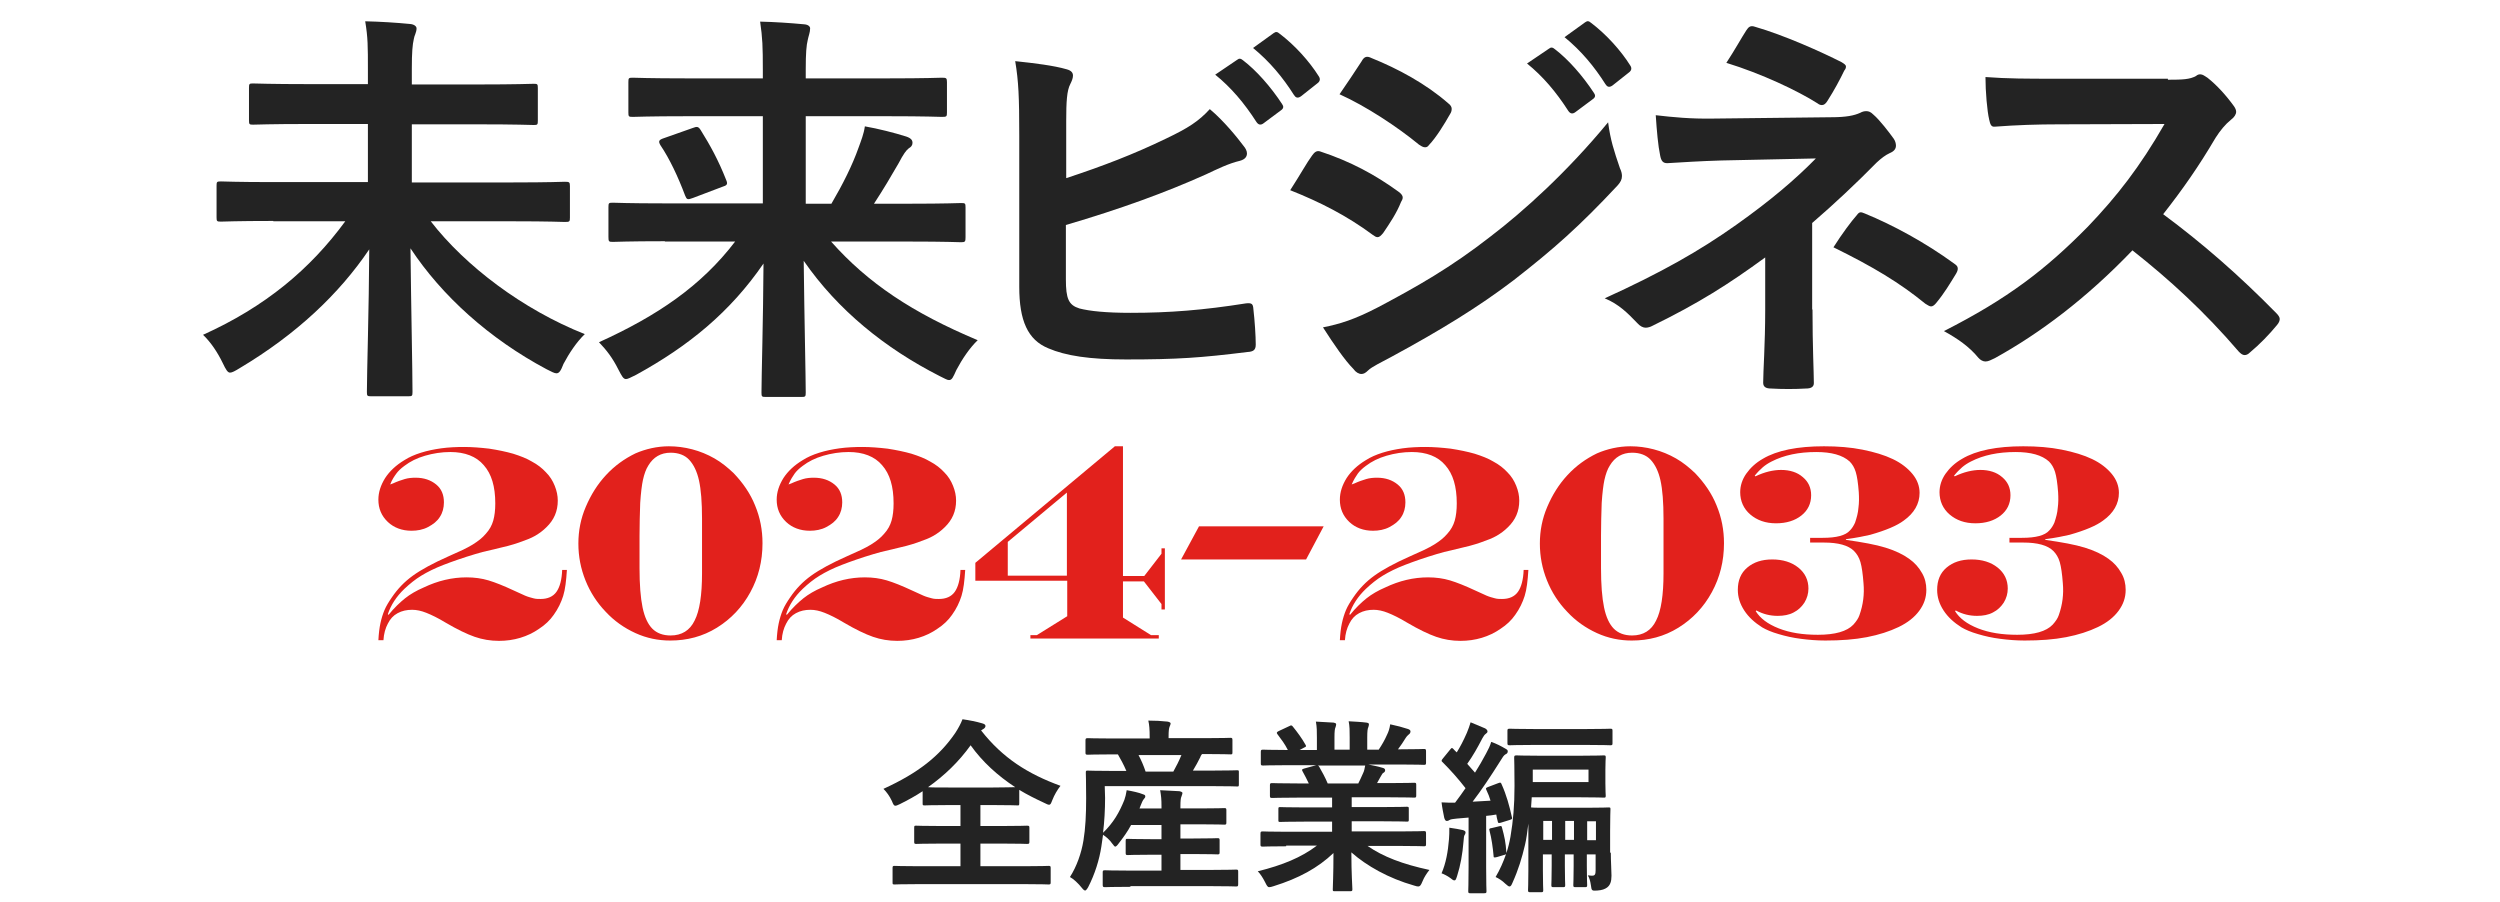
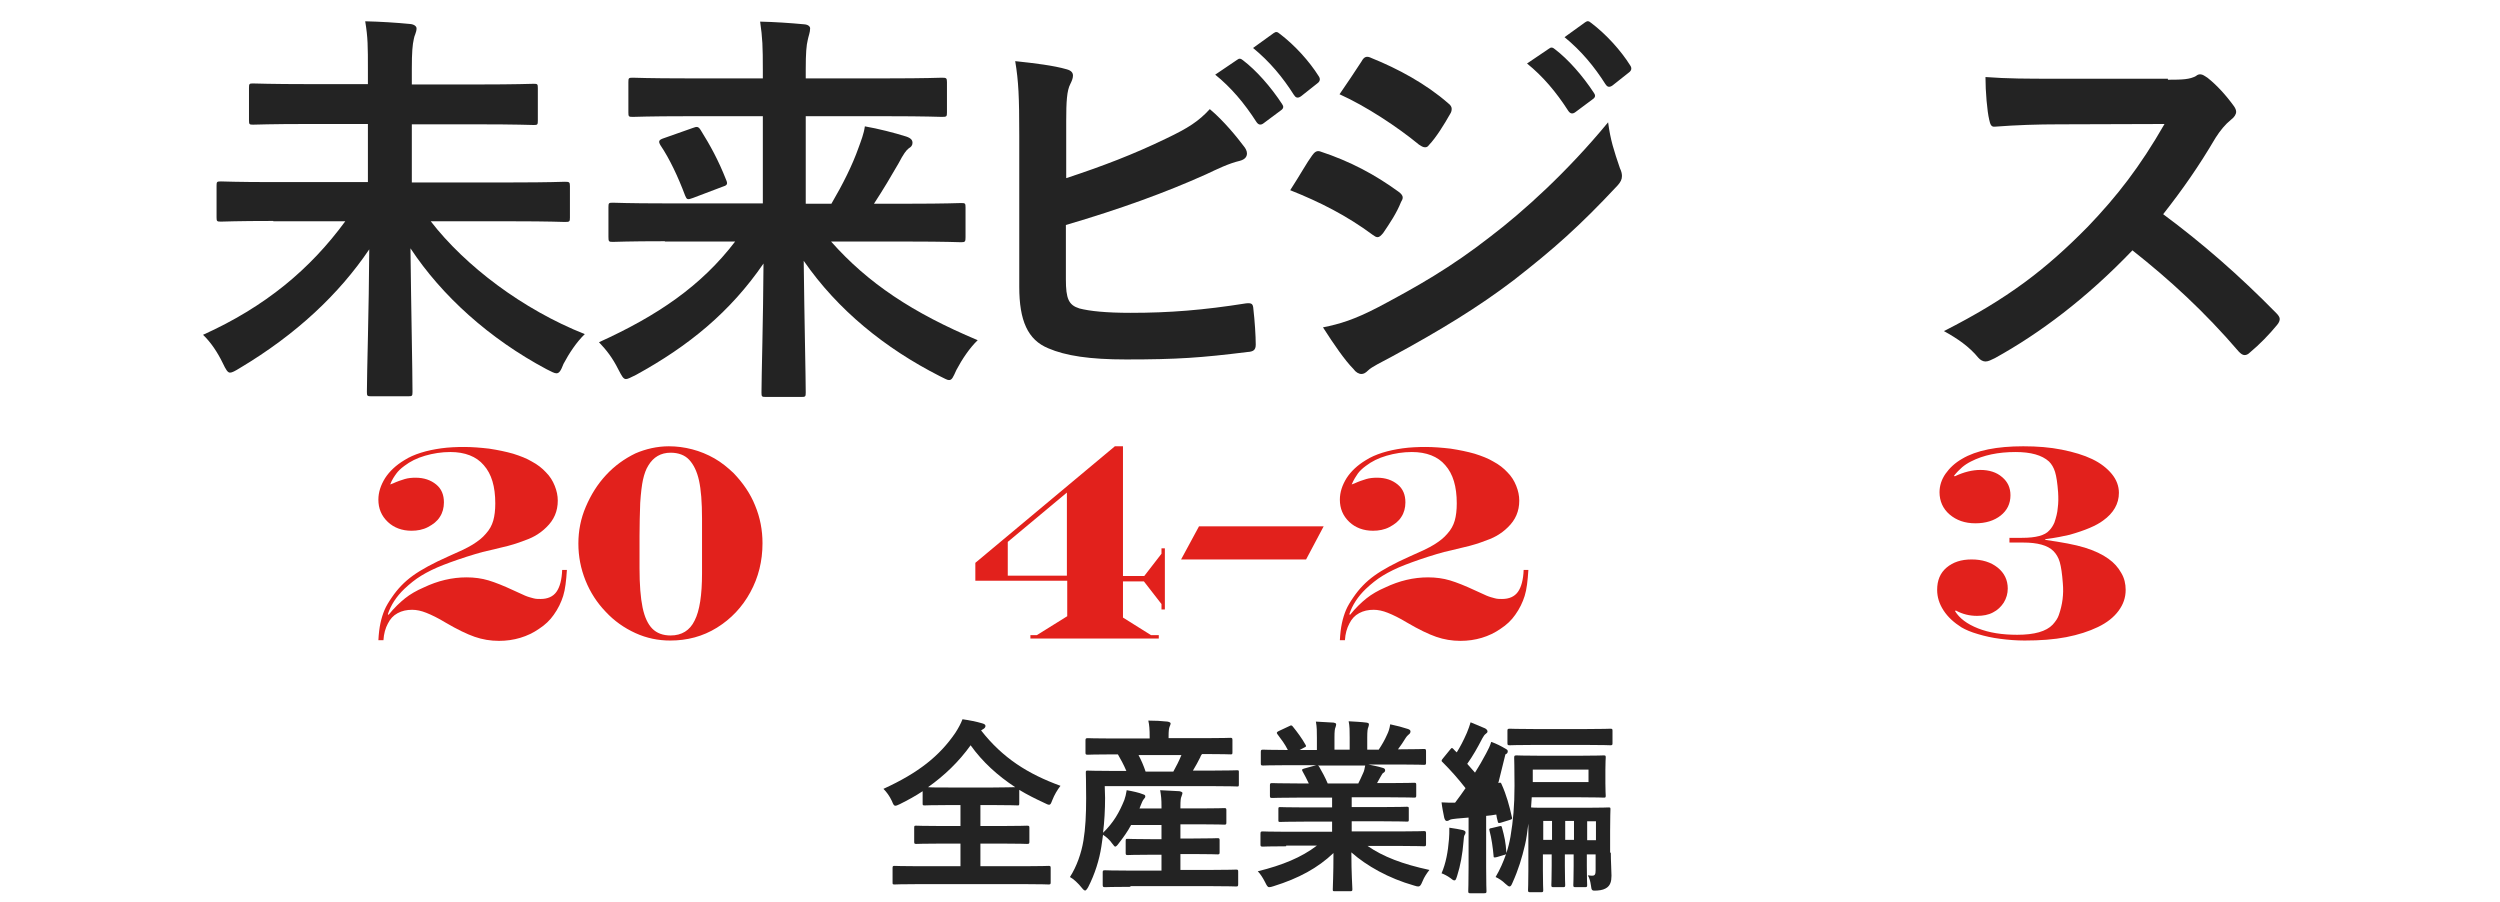
<svg xmlns="http://www.w3.org/2000/svg" enable-background="new 0 0 740 267" viewBox="0 0 740 267">
  <g fill="#232323">
    <path d="m80.9 65.4c-10.9 0-14.8.2-15.5.2-1.2 0-1.3-.1-1.3-1.3v-9.3c0-1.2.1-1.3 1.3-1.3.7 0 4.6.2 15.5.2h28v-17.2h-17.3c-11.7 0-16 .2-16.7.2-1.1 0-1.2-.1-1.2-1.3v-9.6c0-1.2.1-1.3 1.2-1.3.7 0 5 .2 16.7.2h17.3v-4.2c0-7 0-9.6-.8-14.4 4.5.1 9.2.4 13.3.8 1.2.1 1.9.7 1.9 1.3 0 1.2-.7 2.2-.8 3.1-.4 1.7-.6 4-.6 8.8v4.7h19.4c11.7 0 16-.2 16.7-.2 1.1 0 1.2.1 1.2 1.3v9.6c0 1.2-.1 1.3-1.2 1.3-.7 0-5-.2-16.7-.2h-19.4v17.2h29.8c11 0 14.8-.2 15.5-.2 1.3 0 1.5.1 1.5 1.3v9.3c0 1.2-.1 1.3-1.5 1.3-.7 0-4.5-.2-15.5-.2h-24.2c10.2 13.2 27.2 26.1 45.6 33.4-2.4 2.3-4.6 5.6-6.3 8.8-.8 2.1-1.3 2.8-2.1 2.8-.6 0-1.5-.5-2.9-1.2-16.9-9-31-21.7-40.3-35.8.2 17.9.6 36.5.6 42.5 0 1.2-.1 1.3-1.3 1.3h-10.9c-1.2 0-1.3-.1-1.3-1.3 0-5.6.6-24.4.7-42.2-8.9 13.2-21.6 25.2-38.4 35.2-1.3.8-2.2 1.3-2.8 1.3-.7 0-1.2-.8-2.2-2.9-1.5-3.1-3.5-6.1-5.8-8.3 18.4-8.3 31.7-19.4 42.1-33.6h-21.3z" />
    <path d="m196.8 71.4c-10.9 0-14.6.2-15.4.2-1.2 0-1.3-.1-1.3-1.5v-8.8c0-1.2.1-1.3 1.3-1.3.7 0 4.5.2 15.4.2h29v-25.8h-22.3c-11.6 0-15.5.2-16.2.2-1.2 0-1.3-.1-1.3-1.3v-9c0-1.2.1-1.3 1.3-1.3.7 0 4.6.2 16.2.2h22.3v-2.5c0-7-.1-9.4-.8-14.3 4.4.1 8.8.4 13.1.8 1.2.1 1.7.7 1.7 1.2 0 1.2-.5 2.3-.7 3.4-.4 1.6-.6 3.9-.6 8.7v2.7h24.1c11.6 0 15.5-.2 16.2-.2 1.3 0 1.5.1 1.5 1.3v9c0 1.2-.1 1.3-1.5 1.3-.7 0-4.6-.2-16.2-.2h-24.1v25.9h7.6c3.4-5.8 6.2-11.4 8-16.5.8-2.2 1.6-4.2 1.9-6.4 4 .7 8.7 1.9 12.2 3 1.5.5 1.9 1.1 1.9 1.9 0 .7-.4 1.2-1.1 1.6-.7.5-1.6 1.7-3 4.4-2.3 4-4.5 7.7-7.3 12h10.4c10.9 0 14.6-.2 15.4-.2 1.2 0 1.3.1 1.3 1.3v8.8c0 1.3-.1 1.5-1.3 1.5-.7 0-4.5-.2-15.4-.2h-23.1c10.9 12.3 24.1 21.1 43.4 29.2-2.4 2.3-4.6 5.6-6.3 8.8-1 2.2-1.3 3-2.2 3-.6 0-1.3-.5-2.8-1.2-16.1-8.2-30.1-19.5-40.2-34.1.2 17.5.6 34.5.6 39 0 1.2-.1 1.3-1.3 1.3h-10.5c-1.2 0-1.3-.1-1.3-1.3 0-4.7.5-21.2.6-38.2-9.8 14.3-22.1 24.4-37.8 33-1.5.7-2.3 1.2-2.9 1.2-.8 0-1.2-.8-2.3-2.9-1.7-3.4-3.5-5.7-5.7-8 17.4-7.9 30.3-16.7 40.3-29.8h-20.8zm8.2-33.5c1.3-.5 1.7-.5 2.4.6 2.8 4.5 5.2 8.8 7.6 14.9.5 1.2.1 1.5-1.2 1.9l-8.7 3.3c-1.6.6-1.8.5-2.3-.7-2.1-5.6-4.6-10.9-7.3-14.9-.7-1.2-.5-1.6 1-2.1z" />
    <path d="m315.7 52.7c10.6-3.5 19.8-7 29.5-11.7 6.5-3.1 9.6-5.1 12.9-8.7 4.2 3.5 8.2 8.5 10 10.9.6.7 1 1.5 1 2.2 0 1-.6 1.8-2.1 2.2-3.4.8-6.8 2.5-10 4-12 5.4-25.5 10.3-41.5 15v16.1c0 5.7.8 7.6 4 8.6 3.1.8 7.9 1.3 15.2 1.3 11.4 0 21.5-.8 34.1-2.8 1.8-.2 2.1.2 2.2 1.7.4 3.4.7 8 .7 10.5 0 1.6-.7 2.1-2.5 2.2-13.7 1.7-20.7 2.2-35.9 2.2-10.8 0-17.9-1.1-23-3.3-6.1-2.5-8.6-8.2-8.6-18.2v-44.7c0-11.5-.2-16.1-1.2-22.1 5.7.6 11.4 1.3 15.2 2.4 1.5.4 1.9 1.1 1.9 1.9s-.4 1.7-.8 2.5c-1 1.9-1.2 5.2-1.2 10.9v16.9zm50.5-35c.6-.5 1.1-.4 1.8.2 3.8 2.9 8.1 7.7 11.5 12.9.5.7.5 1.3-.4 1.9l-5.1 3.8c-.8.6-1.5.5-2.1-.4-3.6-5.6-7.5-10.2-12.2-14zm10.8-7.9c.7-.5 1.1-.4 1.8.2 4.5 3.4 8.8 8.2 11.5 12.5.5.7.6 1.5-.4 2.2l-4.8 3.8c-1 .7-1.6.4-2.1-.4-3.3-5.2-7.1-9.8-12.1-13.9z" />
    <path d="m388.4 46c.6-.8 1.2-1.5 2.3-1.2 9.1 3 16.3 6.9 23.2 11.9.8.6 1.3 1.1 1.3 1.8 0 .4-.2.8-.5 1.3-1.3 3.3-3.4 6.4-5.3 9.2-.6.7-1.1 1.2-1.6 1.2s-.8-.2-1.5-.7c-7.7-5.7-15.6-9.7-24.4-13.2 3.1-4.8 5-8.3 6.5-10.3zm19.6 44.9c11.5-6.1 21.4-11.7 33.2-20.9 9.7-7.4 22.6-19 34.8-33.8.7 5.3 1.7 8.3 3.5 13.6.4.8.6 1.6.6 2.3 0 1-.4 1.8-1.3 2.8-11.3 12.1-18.9 18.8-30.7 28-10.5 8-21.8 14.9-36.2 22.7-2.9 1.6-5.8 2.9-7 4.1-.7.7-1.3 1-1.9 1-.8 0-1.7-.5-2.4-1.5-2.5-2.5-5.8-7.3-9-12.3 5-1 9.3-2.3 16.4-6zm-5-72.7c.8-1.5 1.6-1.7 3-1 7.7 3.1 16.1 7.6 22.7 13.4.7.5 1 1.1 1 1.6s-.1 1-.5 1.6c-1.7 3-4.1 6.9-6.2 9.1-.4.6-.8.7-1.2.7-.6 0-1.2-.4-1.8-.8-6.3-5.2-15.7-11.4-23.5-14.9 2.2-3.2 4.5-6.6 6.5-9.7zm55.5-3.8c.6-.5 1.1-.4 1.8.2 3.8 2.9 8.1 7.7 11.5 12.9.5.7.5 1.3-.4 1.9l-5.1 3.8c-.8.6-1.5.5-2.1-.4-3.6-5.6-7.5-10.2-12.2-14zm10.7-7.8c.7-.5 1.1-.4 1.8.2 4.5 3.4 8.8 8.2 11.5 12.5.5.7.6 1.5-.4 2.2l-4.8 3.8c-1 .7-1.6.4-2.1-.4-3.3-5.2-7.1-9.8-12.1-13.9z" />
-     <path d="m536.5 91.6c0 10.8.4 18.8.4 21.8 0 1.1-.8 1.6-2.3 1.6-3.3.2-7.1.2-10.4 0-1.5 0-2.3-.5-2.3-1.7 0-3.4.6-11.5.6-21.5v-15.6c-10.8 7.9-19.8 13.6-33.3 20.2-.7.4-1.5.6-2.1.6-.7 0-1.6-.4-2.4-1.3-2.9-3-5.4-5.6-9.7-7.4 16.7-7.6 28-14 39-21.8 10-7.1 17.2-13.2 23.5-19.6l-28 .6c-6.5.2-11 .5-16 .8-1.3 0-1.8-.7-2.1-2.3-.6-2.8-1-7.3-1.3-11.9 5.2.6 10.3 1.1 16.8 1l35.1-.4c4.5 0 6.8-.5 8.6-1.3.7-.4 1.3-.5 1.8-.5.7 0 1.3.2 2.1 1 1.9 1.6 4.7 5.3 6 7.1.5.7.7 1.5.7 2.1 0 1-.6 1.7-1.8 2.2-1.3.6-2.5 1.5-3.9 2.8-6.2 6.3-12.6 12.3-19.1 17.9v25.6zm-19.6-82.6c.7-1.1 1.3-1.5 2.5-1.1 8.7 2.5 19.8 7.5 25.7 10.5.8.5 1.3.8 1.3 1.3 0 .4-.1.7-.5 1.2-1.3 2.7-2.9 5.7-5 9-.5.8-1 1.2-1.6 1.2-.4 0-.8-.1-1.3-.5-6-3.8-16.6-8.8-27-12 2.5-3.8 4.7-7.8 5.9-9.6zm32.7 54.7c.8-1.1 1.2-1 2.4-.5 8.3 3.4 17.9 8.6 26.4 14.8.7.5 1.1.8 1.1 1.5 0 .4-.1.8-.5 1.5-1.9 3.1-3.5 5.8-5.9 8.7-.5.6-1 1-1.5 1s-1-.4-1.7-.8c-7.6-6.2-15.4-10.9-27.2-16.7 2.6-4.1 5.3-7.7 6.9-9.5z" />
    <path d="m641.7 23.6c4.4 0 6.5-.1 8.3-1.1.5-.4.8-.5 1.3-.5.7 0 1.3.5 2.1 1 2.8 2.2 5.6 5.3 7.9 8.5.4.6.6 1.1.6 1.6 0 .7-.5 1.6-1.6 2.4-1.6 1.3-3.1 3.1-4.5 5.3-5 8.5-9.7 15.2-15.5 22.6 11.6 8.6 22.4 18 33.5 29.3.6.6 1 1.2 1 1.7s-.2 1.1-.8 1.8c-2.3 2.8-5.1 5.7-8.1 8.2-.5.5-1 .7-1.5.7-.6 0-1.1-.4-1.7-1-10.2-11.9-20.6-21.4-31.5-30-13.7 14.3-27.5 24.6-40.7 31.9-1.1.5-1.9 1-2.8 1-.7 0-1.5-.4-2.1-1.1-2.7-3.3-6.2-5.7-10.2-7.9 18.9-9.6 30.1-18.2 42.6-30.9 8.7-9.1 15.4-17.7 22.7-30.4l-31.2.1c-6.3 0-12.6.2-19.1.7-1 .1-1.3-.7-1.6-2.1-.6-2.5-1.1-8.3-1.1-12.6 6.5.5 12.6.5 20.5.5h33.5z" />
  </g>
  <g fill="#e2211c">
    <path d="m115.5 143.4.8-.3c1.3-.6 2.5-1 3.5-1.3s2.1-.4 3.2-.4c2.5 0 4.5.7 6.1 2s2.3 3.1 2.3 5.3c0 1.6-.4 3.1-1.2 4.3-.8 1.3-2 2.2-3.5 3s-3.2 1.1-4.9 1.1c-2.8 0-5.2-.9-7-2.6-1.9-1.8-2.8-4-2.8-6.6 0-2.2.7-4.3 2-6.4 1.3-2 3.2-3.8 5.7-5.3 1.4-.9 3-1.6 4.9-2.2s3.9-1 6-1.3c2.2-.3 4.5-.4 6.8-.4s4.8.2 7.4.5c2.6.4 5 .9 7.1 1.5 2.2.7 4 1.4 5.5 2.3 1.7.9 3.1 2 4.2 3.2 1.2 1.2 2 2.5 2.6 4s.9 2.9.9 4.4c0 3.1-1.1 5.7-3.4 7.9-1 1-2.1 1.8-3.3 2.5s-2.8 1.3-4.8 2-4.3 1.3-7 1.9c-3.1.7-5 1.2-5.9 1.5-3.7 1.1-6.8 2.2-9.4 3.2s-4.8 2.1-6.6 3.2-3.4 2.4-5 3.9c-2.4 2.3-4 4.8-4.9 7.5l.2.2c1.7-2.1 3.4-3.7 4.9-4.9s3.4-2.3 5.5-3.2c4.2-2 8.4-3 12.7-3 2.3 0 4.5.3 6.5.9s4.5 1.6 7.5 3c1.3.6 2.4 1.1 3.3 1.5s1.8.6 2.5.8 1.4.2 2.1.2c2.1 0 3.7-.7 4.7-2.1s1.6-3.6 1.7-6.5h1.4c-.2 3.2-.5 5.8-1.1 7.7s-1.5 3.8-2.8 5.6c-1.1 1.6-2.6 3-4.3 4.1-1.7 1.2-3.6 2.1-5.6 2.7s-4.1.9-6.3.9c-2.5 0-4.9-.4-7.2-1.2s-5.2-2.2-8.6-4.2c-2.3-1.4-4.2-2.3-5.7-2.9s-2.9-.9-4.2-.9c-1.6 0-3 .3-4.3 1s-2.2 1.7-2.9 3.1c-.7 1.3-1.2 3-1.3 4.9h-1.5c.1-1.9.3-3.6.6-5s.7-2.7 1.2-3.9 1.3-2.5 2.2-3.8c1.7-2.5 3.7-4.6 6.2-6.4s6-3.7 10.5-5.7c3.2-1.4 5.6-2.5 7.2-3.5s2.9-2 3.9-3.2c1.1-1.2 1.8-2.5 2.2-3.9s.6-3.1.6-5.1c0-5-1.1-8.7-3.4-11.3-2.2-2.6-5.6-3.9-9.9-3.9-2.6 0-5.1.4-7.5 1.1s-4.4 1.7-6.1 3c-1.1.8-1.9 1.6-2.4 2.3s-1.3 1.8-1.8 3.2z" />
    <path d="m198 132.1c2.3 0 4.6.3 6.9.9s4.5 1.5 6.6 2.7 3.9 2.7 5.6 4.3c2.8 2.9 5 6.1 6.4 9.6 1.5 3.6 2.2 7.3 2.2 11.2 0 5.3-1.2 10.1-3.6 14.5s-5.7 7.9-9.9 10.5-8.8 3.8-13.8 3.8c-3.6 0-7-.7-10.3-2.2s-6.3-3.6-8.8-6.3c-2.6-2.7-4.6-5.8-6-9.3s-2.1-7.1-2.1-10.9.7-7.4 2.2-10.9 3.4-6.6 6-9.4c2.5-2.7 5.4-4.8 8.7-6.4 3-1.3 6.4-2.1 9.9-2.1zm-8.7 26.4v9.7c0 4.8.3 8.7.9 11.6s1.6 5 2.9 6.3 3.1 2 5.4 2c3.3 0 5.7-1.5 7.1-4.4 1.5-2.9 2.2-7.6 2.2-14v-16.2c0-4.8-.3-8.6-.9-11.3s-1.6-4.7-2.9-6.1-3.2-2.1-5.5-2.1c-2.9 0-5.1 1.3-6.6 3.8-.7 1.1-1.2 2.5-1.6 4.3-.3 1.4-.6 3.7-.8 6.8-.1 3.2-.2 6.3-.2 9.6z" />
-     <path d="m233.4 143.4.8-.3c1.3-.6 2.5-1 3.5-1.3s2.1-.4 3.2-.4c2.5 0 4.5.7 6.1 2s2.3 3.1 2.3 5.3c0 1.6-.4 3.1-1.2 4.3-.8 1.3-2 2.2-3.5 3s-3.2 1.1-4.9 1.1c-2.8 0-5.2-.9-7-2.6-1.9-1.8-2.8-4-2.8-6.6 0-2.2.7-4.3 2-6.4 1.3-2 3.2-3.8 5.7-5.3 1.4-.9 3-1.6 4.9-2.2s3.9-1 6-1.3c2.2-.3 4.5-.4 6.8-.4s4.8.2 7.4.5c2.6.4 5 .9 7.1 1.5 2.2.7 4 1.4 5.5 2.3 1.7.9 3.1 2 4.2 3.2 1.2 1.2 2 2.5 2.6 4s.9 2.9.9 4.4c0 3.1-1.1 5.7-3.4 7.9-1 1-2.1 1.8-3.3 2.5s-2.8 1.3-4.8 2-4.3 1.3-7 1.9c-3.1.7-5 1.2-5.9 1.5-3.7 1.1-6.8 2.2-9.4 3.2s-4.8 2.1-6.6 3.2-3.4 2.4-5 3.9c-2.4 2.3-4 4.8-4.9 7.5l.2.2c1.7-2.1 3.4-3.7 4.9-4.9s3.4-2.3 5.5-3.2c4.2-2 8.4-3 12.7-3 2.3 0 4.5.3 6.5.9s4.5 1.6 7.5 3c1.3.6 2.4 1.1 3.3 1.5s1.8.6 2.5.8 1.4.2 2.1.2c2.1 0 3.7-.7 4.7-2.1s1.6-3.6 1.7-6.5h1.4c-.2 3.2-.5 5.8-1.1 7.7s-1.5 3.8-2.8 5.6c-1.1 1.6-2.6 3-4.3 4.1-1.7 1.2-3.6 2.1-5.6 2.7s-4.1.9-6.3.9c-2.5 0-4.9-.4-7.2-1.2s-5.2-2.2-8.6-4.2c-2.3-1.4-4.2-2.3-5.7-2.9s-2.9-.9-4.2-.9c-1.6 0-3 .3-4.3 1s-2.2 1.7-2.9 3.1c-.7 1.3-1.2 3-1.3 4.9h-1.5c.1-1.9.3-3.6.6-5s.7-2.7 1.2-3.9 1.3-2.5 2.2-3.8c1.7-2.5 3.7-4.6 6.2-6.4s6-3.7 10.5-5.7c3.2-1.4 5.6-2.5 7.2-3.5s2.9-2 3.9-3.2c1.1-1.2 1.8-2.5 2.2-3.9s.6-3.1.6-5.1c0-5-1.1-8.7-3.4-11.3-2.2-2.6-5.6-3.9-9.9-3.9-2.6 0-5.1.4-7.5 1.1s-4.4 1.7-6.1 3c-1.1.8-1.9 1.6-2.4 2.3s-1.2 1.8-1.8 3.2z" />
    <path d="m330 132.1h2.4v38.4h6.3l5.1-6.6v-1.6h1v18.1h-1v-1.6l-5.2-6.7h-6.2v10.7l8.3 5.2h2.3v1h-38v-1h1.9l9-5.6v-10.5h-27.2v-5.3zm-14.2 13.7-17.5 14.6v10h17.5z" />
    <path d="m354.9 155.8h36.9l-5.2 9.8h-37z" />
    <path d="m400.1 143.4.8-.3c1.3-.6 2.5-1 3.5-1.3s2.1-.4 3.2-.4c2.5 0 4.5.7 6.1 2s2.3 3.1 2.3 5.3c0 1.6-.4 3.1-1.2 4.3-.8 1.3-2 2.2-3.5 3s-3.2 1.1-4.9 1.1c-2.8 0-5.2-.9-7-2.6-1.9-1.8-2.8-4-2.8-6.6 0-2.2.7-4.3 2-6.4 1.3-2 3.2-3.8 5.7-5.3 1.4-.9 3-1.6 4.9-2.2s3.9-1 6-1.3c2.2-.3 4.5-.4 6.8-.4s4.8.2 7.4.5c2.6.4 5 .9 7.1 1.5 2.2.7 4 1.4 5.5 2.3 1.7.9 3.1 2 4.2 3.2 1.2 1.2 2 2.5 2.6 4s.9 2.9.9 4.4c0 3.1-1.1 5.7-3.4 7.9-1 1-2.1 1.8-3.3 2.5s-2.8 1.3-4.8 2-4.3 1.3-7 1.9c-3.1.7-5 1.2-5.9 1.5-3.7 1.1-6.8 2.2-9.4 3.2s-4.8 2.1-6.6 3.2-3.4 2.4-5 3.9c-2.4 2.3-4 4.8-4.9 7.5l.2.2c1.7-2.1 3.4-3.7 4.9-4.9s3.4-2.3 5.5-3.2c4.2-2 8.4-3 12.7-3 2.3 0 4.5.3 6.5.9s4.5 1.6 7.5 3c1.3.6 2.4 1.1 3.3 1.5s1.8.6 2.5.8 1.4.2 2.1.2c2.1 0 3.7-.7 4.7-2.1s1.6-3.6 1.7-6.5h1.4c-.2 3.2-.5 5.8-1.1 7.7s-1.5 3.8-2.8 5.6c-1.1 1.6-2.6 3-4.3 4.1-1.7 1.2-3.6 2.1-5.6 2.7s-4.1.9-6.3.9c-2.5 0-4.9-.4-7.2-1.2s-5.2-2.2-8.6-4.2c-2.3-1.4-4.2-2.3-5.7-2.9s-2.9-.9-4.2-.9c-1.6 0-3 .3-4.3 1s-2.2 1.7-2.9 3.1c-.7 1.3-1.2 3-1.3 4.9h-1.5c.1-1.9.3-3.6.6-5s.7-2.7 1.2-3.9 1.3-2.5 2.2-3.8c1.7-2.5 3.7-4.6 6.2-6.4s6-3.7 10.5-5.7c3.2-1.4 5.6-2.5 7.2-3.5s2.9-2 3.9-3.2c1.1-1.2 1.8-2.5 2.2-3.9s.6-3.1.6-5.1c0-5-1.1-8.7-3.4-11.3-2.2-2.6-5.6-3.9-9.9-3.9-2.6 0-5.1.4-7.5 1.1s-4.4 1.7-6.1 3c-1.1.8-1.9 1.6-2.4 2.3s-1.2 1.8-1.8 3.2z" />
-     <path d="m482.6 132.1c2.3 0 4.6.3 6.9.9s4.5 1.5 6.6 2.7 3.9 2.7 5.6 4.3c2.8 2.9 5 6.1 6.4 9.6 1.5 3.6 2.2 7.3 2.2 11.2 0 5.3-1.2 10.1-3.6 14.5s-5.7 7.9-9.9 10.5-8.8 3.8-13.8 3.8c-3.6 0-7-.7-10.3-2.2s-6.3-3.6-8.8-6.3c-2.6-2.7-4.6-5.8-6-9.3s-2.1-7.1-2.1-10.9.7-7.4 2.2-10.9 3.4-6.6 6-9.4c2.5-2.7 5.4-4.8 8.7-6.4 3-1.3 6.4-2.1 9.9-2.1zm-8.7 26.4v9.7c0 4.8.3 8.7.9 11.6s1.6 5 2.9 6.3 3.1 2 5.4 2c3.3 0 5.7-1.5 7.1-4.4 1.5-2.9 2.2-7.6 2.2-14v-16.2c0-4.8-.3-8.6-.9-11.3s-1.6-4.7-2.9-6.1-3.2-2.1-5.5-2.1c-2.9 0-5.1 1.3-6.6 3.8-.7 1.1-1.2 2.5-1.6 4.3-.3 1.4-.6 3.7-.8 6.8-.1 3.2-.2 6.3-.2 9.6z" />
-     <path d="m535.7 159.2h3.8c4.1 0 6.8-.7 8.1-2.2.6-.6 1.1-1.4 1.5-2.3.5-1.5.9-2.9 1-4.4.2-1.4.2-3 .1-4.6-.2-2.7-.5-4.7-.9-6s-1-2.3-1.8-3.1c-2.1-1.9-5.4-2.8-9.9-2.8-5.1 0-9.5.9-13.2 2.8-1 .5-1.9 1.1-2.6 1.7-.8.7-1.6 1.5-2.4 2.5l.2.2c2.7-1.3 5.3-1.9 7.6-1.9 2.6 0 4.8.7 6.4 2.1 1.7 1.4 2.5 3.2 2.5 5.4 0 2.5-1 4.5-2.9 6s-4.4 2.3-7.5 2.3-5.6-.9-7.6-2.6-3-4-3-6.6c0-1.9.6-3.8 1.8-5.5s2.8-3.2 4.9-4.4c4.2-2.5 10.3-3.7 18.1-3.7 4.1 0 7.9.3 11.4 1s6.5 1.6 9 2.8 4.4 2.7 5.8 4.4 2.1 3.6 2.1 5.6c0 3.2-1.6 6-4.7 8.2-2 1.5-5.3 2.9-9.9 4.2-1.7.4-4.1.9-7.2 1.3v.2c4.9.7 8.8 1.4 11.7 2.3s5.2 2 7 3.3c1.7 1.2 2.9 2.6 3.8 4.2.9 1.5 1.3 3.2 1.3 5 0 2.3-.7 4.3-2.1 6.2s-3.4 3.5-6.1 4.8-5.8 2.3-9.4 3-7.7 1-12.3 1c-2.5 0-4.9-.2-7.2-.5-2.4-.3-4.6-.8-6.6-1.4-2.1-.6-3.7-1.3-4.9-2-2.2-1.4-4-3-5.3-5s-1.9-4-1.9-6.1c0-2.8.9-5 2.8-6.6s4.3-2.4 7.4-2.4 5.7.8 7.7 2.4 3 3.7 3 6.2c0 1.5-.4 2.9-1.2 4.2-.8 1.2-1.8 2.2-3.2 2.9-1.3.7-2.9 1-4.7 1-2.2 0-4.3-.5-6.3-1.6l-.2.2c1.3 2.1 3.5 3.8 6.8 5.1s7.1 1.9 11.6 1.9c5.1 0 8.6-1 10.5-3 .9-1 1.5-1.9 1.8-2.8 1.1-3.1 1.5-6.2 1.2-9.5-.2-2.7-.5-4.8-.9-6.2s-1.1-2.5-1.9-3.3c-1.7-1.7-4.7-2.5-8.9-2.5h-4.1v-1.4z" />
    <path d="m594.7 159.2h3.8c4.1 0 6.8-.7 8.1-2.2.6-.6 1.1-1.4 1.5-2.3.5-1.5.9-2.9 1-4.4.2-1.4.2-3 .1-4.6-.2-2.7-.5-4.7-.9-6s-1-2.3-1.8-3.1c-2.1-1.9-5.4-2.8-9.9-2.8-5.1 0-9.5.9-13.2 2.8-1 .5-1.9 1.1-2.6 1.7-.8.7-1.6 1.5-2.4 2.5l.2.2c2.7-1.3 5.3-1.9 7.6-1.9 2.6 0 4.8.7 6.4 2.1 1.7 1.4 2.5 3.2 2.5 5.4 0 2.5-1 4.5-2.9 6s-4.4 2.3-7.5 2.3-5.6-.9-7.6-2.6-3-4-3-6.6c0-1.9.6-3.8 1.8-5.5s2.8-3.2 4.9-4.4c4.2-2.5 10.3-3.7 18.1-3.7 4.1 0 7.9.3 11.4 1s6.5 1.6 9 2.8 4.4 2.7 5.8 4.4 2.1 3.6 2.1 5.6c0 3.2-1.6 6-4.7 8.2-2 1.5-5.3 2.9-9.9 4.2-1.7.4-4.1.9-7.2 1.3v.2c4.9.7 8.8 1.4 11.7 2.3s5.2 2 7 3.3c1.7 1.2 2.9 2.6 3.8 4.2.9 1.5 1.3 3.2 1.3 5 0 2.3-.7 4.3-2.1 6.2s-3.4 3.5-6.1 4.8-5.8 2.3-9.4 3-7.7 1-12.3 1c-2.5 0-4.9-.2-7.2-.5-2.4-.3-4.6-.8-6.6-1.4-2.1-.6-3.7-1.3-4.9-2-2.2-1.4-4-3-5.3-5s-1.9-4-1.9-6.1c0-2.8.9-5 2.8-6.6s4.3-2.4 7.4-2.4 5.7.8 7.7 2.4 3 3.7 3 6.2c0 1.5-.4 2.9-1.2 4.2-.8 1.2-1.8 2.2-3.2 2.9-1.3.7-2.9 1-4.7 1-2.2 0-4.3-.5-6.3-1.6l-.2.2c1.3 2.1 3.5 3.8 6.8 5.1s7.1 1.9 11.6 1.9c5.1 0 8.6-1 10.5-3 .9-1 1.5-1.9 1.8-2.8 1.1-3.1 1.5-6.2 1.2-9.5-.2-2.7-.5-4.8-.9-6.2s-1.1-2.5-1.9-3.3c-1.7-1.7-4.7-2.5-8.9-2.5h-4.1v-1.4z" />
  </g>
  <path d="m290.4 216.2c6.4 8.2 13.9 12.9 23.5 16.4-1 1.3-1.8 2.7-2.4 4.2-.4 1-.5 1.4-1 1.4-.3 0-.7-.2-1.3-.5-2.6-1.2-5.2-2.5-7.5-3.9v4c0 .6-.1.6-.5.6-.3 0-2.1-.1-7.1-.1h-3.9v6.2h6.3c5.3 0 7.1-.1 7.5-.1.6 0 .7.1.7.6v4.2c0 .5-.1.6-.7.6-.3 0-2.1-.1-7.5-.1h-6.3v6.7h13.1c5 0 6.8-.1 7.1-.1.5 0 .6.1.6.6v4.3c0 .5-.1.6-.6.6-.3 0-2.1-.1-7.1-.1h-31.4c-5.1 0-6.8.1-7.1.1-.6 0-.6-.1-.6-.6v-4.3c0-.5.1-.6.6-.6.3 0 2.1.1 7.1.1h12.4v-6.7h-5.6c-5.3 0-7.1.1-7.5.1-.5 0-.6-.1-.6-.6v-4.2c0-.6.1-.6.6-.6.3 0 2.1.1 7.5.1h5.6v-6.2h-3.5c-5.1 0-6.8.1-7.1.1-.6 0-.6-.1-.6-.6v-3.6c-2.1 1.4-4.3 2.6-6.7 3.8-.7.3-1 .5-1.4.5s-.6-.4-1-1.4c-.7-1.5-1.6-2.7-2.5-3.6 10.3-4.7 16.6-9.7 21.3-16.6.9-1.4 1.6-2.7 2.1-4 2.1.3 4.1.7 5.8 1.2.7.2 1 .4 1 .8 0 .3-.2.6-.5.8zm3.6 16.9c3.8 0 5.7-.1 6.5-.1-5.2-3.4-9.7-7.5-13.2-12.4-3.5 4.9-7.8 9-12.6 12.4 1 .1 2.8.1 6 .1z" fill="#232323" />
  <path d="m334.6 262.5c-5.3 0-7.1.1-7.5.1-.6 0-.7-.1-.7-.7v-3.7c0-.5.1-.6.7-.6.3 0 2.1.1 7.5.1h9.2v-4.7h-2.9c-5.1 0-6.8.1-7.1.1-.5 0-.6-.1-.6-.6v-3.6c0-.6.1-.6.6-.6.3 0 2 .1 7.1.1h2.9v-4.2h-9c-1 1.9-2.3 3.7-3.7 5.5-.5.7-.8.9-1 .9s-.4-.3-.8-.8c-.9-1.3-1.9-2.1-2.8-2.7l-.5 3.5c-.6 3.9-1.9 8.1-3.9 12-.4.7-.7 1-.9 1s-.5-.2-.9-.7c-1.1-1.4-2.6-2.8-3.6-3.3 2-3.1 3.4-7.1 4-10.8.6-3.6.8-7.7.8-12.5 0-5.1-.1-7.3-.1-7.6 0-.6.1-.6.6-.6.3 0 2.1.1 7.3.1h4.1c-.8-1.9-1.7-3.5-2.5-4.9h-1.5c-5.3 0-7 .1-7.4.1-.6 0-.7-.1-.7-.6v-3.6c0-.6.1-.7.7-.7.3 0 2.1.1 7.4.1h10.9v-.5c0-2.1-.1-3.5-.4-4.8 2 0 3.9.1 5.7.3.5.1.9.3.9.5 0 .4-.2.7-.3 1-.2.5-.3 1.2-.3 2.9v.5h10.9c5.3 0 7.1-.1 7.4-.1.5 0 .6.1.6.7v3.6c0 .6-.1.6-.6.6-.3 0-2.2-.1-7.5-.1h-.9c-.2.3-.4.5-.5.9-.7 1.4-1.4 2.7-2.2 4h5.8c5.2 0 6.9-.1 7.3-.1.5 0 .5.1.5.6v3.6c0 .6-.1.6-.5.6-.3 0-2.1-.1-7.3-.1h-31.9l.1 3.5c0 3.5-.2 7-.6 10.3 3.1-3 4.8-6 6.3-9.7.3-.8.5-1.7.7-2.9 1.7.3 3.6.7 4.8 1.2.7.2.7.4.7.7s-.2.4-.4.7c-.3.3-.7 1.2-1 2l-.3.8h6.5v-.6c0-2.1-.1-3.1-.4-4.8 2 .1 3.8.2 5.7.3.5.1.9.3.9.5 0 .4-.2.7-.3 1.1-.2.4-.3 1.2-.3 2.9v.6h5.9c5.1 0 6.8-.1 7.1-.1.5 0 .6.1.6.6v3.7c0 .5-.1.6-.6.6-.3 0-2-.1-7.1-.1h-5.9v4.2h3.9c5.1 0 6.8-.1 7.1-.1.5 0 .6.1.6.6v3.6c0 .5-.1.6-.6.6-.3 0-2-.1-7.1-.1h-3.9v4.7h9c5.3 0 7.2-.1 7.5-.1.5 0 .6.1.6.6v3.7c0 .6-.1.7-.6.7-.3 0-2.2-.1-7.5-.1h-23.8zm2.4-39c.8 1.5 1.5 3.1 2.1 4.9h8.2c.9-1.6 1.7-3.2 2.4-4.9z" fill="#232323" />
  <path d="m380.7 250.5c-4.9 0-6.6.1-6.9.1-.6 0-.7-.1-.7-.6v-3.2c0-.6.1-.7.7-.7.3 0 2 .1 6.9.1h13.6v-3h-7.8c-5.3 0-7.3.1-7.6.1-.5 0-.5-.1-.5-.6v-3.1c0-.6 0-.7.5-.7.3 0 2.3.1 7.6.1h7.8v-2.9h-10.3c-5.3 0-7 .1-7.4.1-.6 0-.7-.1-.7-.6v-3.2c0-.5.1-.6.7-.6.3 0 2.1.1 7.4.1h3.4c-.6-1.3-1.2-2.4-1.8-3.5-.3-.5-.3-.7.4-.9l3.6-1h-8.8c-4.9 0-6.6.1-6.9.1-.6 0-.7-.1-.7-.6v-3.4c0-.6.1-.7.7-.7.3 0 2 .1 6.9.1h.4c-.9-1.8-1.9-3.1-3.1-4.7-.3-.4-.2-.6.4-.9l3.2-1.5c.5-.3.7-.2 1 .2 1.3 1.6 2.7 3.5 3.7 5.3.3.5.3.6-.4.9l-1.3.7h5.1v-3.6c0-1.9 0-3.2-.3-4.8 1.7.1 3.8.2 5.3.3.4.1.7.2.7.5s-.1.6-.2.9c-.2.4-.3 1.2-.3 3v3.6h4.5v-3.6c0-2 0-3.3-.3-4.8 1.7.1 3.8.2 5.3.4.5.1.7.2.7.5s-.1.6-.2.9c-.2.4-.3 1.2-.3 3v3.6h3.4c1-1.5 1.8-2.9 2.5-4.5.4-.8.7-1.7.9-3 1.9.4 3.8.9 5.3 1.4.5.2.7.4.7.7 0 .4-.2.7-.5.9-.4.3-.7.7-.9 1-.7 1.2-1.5 2.3-2.3 3.4h.8c4.9 0 6.6-.1 6.9-.1.5 0 .6.1.6.7v3.4c0 .5-.1.6-.6.6-.3 0-2-.1-6.9-.1h-9.6c1.4.3 2.7.5 4.3 1 .4.1.7.3.7.7s-.3.7-.6.8c-.3.2-.5.8-.8 1.2l-1 1.8h3.6c5.3 0 7-.1 7.4-.1.5 0 .6.1.6.6v3.2c0 .5-.1.6-.6.6-.3 0-2.1-.1-7.4-.1h-11.1v2.9h8.7c5.4 0 7.3-.1 7.6-.1.6 0 .6.1.6.7v3.1c0 .6-.1.6-.6.6-.3 0-2.2-.1-7.6-.1h-8.7v3h14.5c4.9 0 6.6-.1 6.9-.1.5 0 .6.1.6.7v3.2c0 .5-.1.6-.6.6-.3 0-2-.1-6.9-.1h-9.8c4.6 3.2 10.4 5.4 18.3 7.1-.7.9-1.5 2-2.1 3.5-.4 1-.7 1.4-1.2 1.4-.3 0-.7-.1-1.3-.3-7.4-2.1-14-5.8-18.5-9.8 0 6.5.3 10 .3 10.9 0 .5-.1.6-.6.6h-4.7c-.5 0-.5-.1-.5-.6 0-.9.2-4.1.2-10.7-4.6 4.4-10.3 7.5-17.7 9.8-.6.2-1 .3-1.3.3-.5 0-.7-.4-1.2-1.4-.7-1.4-1.5-2.6-2.2-3.3 7.3-1.8 12.9-4.1 17.5-7.6h-9.1zm21.3-18.5c.5-.9.9-1.9 1.5-3.2.3-.6.4-1.2.6-2.2h-14c.2.1.3.2.4.4.8 1.4 1.7 3 2.5 4.9h9z" fill="#232323" />
-   <path d="m428.9 248.4c.1-1 .1-2.1.1-3.4 1.5.2 3.1.5 4 .7.6.2.8.4.8.7s-.1.5-.3.8-.2 1-.3 1.9c-.3 3.7-.9 7.1-1.9 10.2-.3.9-.4 1.3-.8 1.3-.3 0-.6-.2-1.2-.7-.8-.6-2-1.2-2.6-1.4 1.3-3 1.9-6.4 2.2-10.1zm14.6-16.6c.7-.3.8-.1 1 .4 1.4 3.1 2.3 6.4 3 9.6.2.5.1.7-.6.9l-2.6.8c-.7.2-.9.2-1-.5-.2-.6-.3-1.3-.4-1.9-1 .2-2 .3-3 .4v15.1c0 5.1.1 6.9.1 7.2 0 .5-.1.6-.7.6h-4.1c-.5 0-.6-.1-.6-.6 0-.3.1-2.1.1-7.2v-14.6l-3.5.3c-1 .1-1.8.2-2.1.4s-.5.3-.9.3c-.3 0-.5-.3-.7-.9-.3-1.5-.6-2.9-.8-4.6 1.5.1 2.8.1 4 .1 1.1-1.4 2.1-2.9 3.1-4.3-2.1-2.7-4.3-5.2-6.8-7.7-.4-.3-.4-.5.1-1.1l2.2-2.7c.4-.5.5-.5.9-.1.3.4.7.7 1 1 1-1.6 2-3.5 3-5.8.5-1.2.8-2.1 1.1-3.1 1.5.6 2.9 1.2 4.3 1.8.5.3.7.6.7.9s-.2.5-.5.7c-.4.3-.6.6-1 1.3-1.5 2.9-2.8 5.2-4.5 7.6.8.9 1.5 1.7 2.3 2.6 1.2-1.9 2.3-3.8 3.3-5.7.6-1.1 1.2-2.3 1.5-3.4 1.5.5 3 1.3 4.2 2 .5.3.7.4.7.8s-.2.7-.7.9c-.5.3-.8.8-1.6 2.1-2.7 4.3-5.5 8.5-8.1 11.9 1.9-.1 3.6-.2 5.3-.3-.3-1-.7-2.1-1.2-3.1-.3-.6-.2-.7.6-1zm33.3 20.6c0 2.6.2 5.2.2 6.8 0 1.8-.4 2.8-1.3 3.5-.7.5-1.5.8-2.9.9-1.6.1-1.7.1-1.9-1.6-.2-1.3-.4-2-.9-2.9.9.1.9.1 1.3.1.8 0 1-.4 1-1.6v-4.7h-2.6v3.4c0 3.6.1 5.3.1 5.7 0 .5-.1.6-.6.6h-2.9c-.5 0-.6-.1-.6-.6 0-.4.1-2 .1-5.7v-3.4h-2.6v3.4c0 3.6.1 5.3.1 5.7 0 .5-.1.6-.6.6h-2.9c-.5 0-.6-.1-.6-.6 0-.4.1-2 .1-5.7v-3.4h-2.6v4.8c0 3.7.1 5.5.1 5.8 0 .5-.1.6-.6.6h-3.2c-.6 0-.7-.1-.7-.6 0-.3.1-1.9.1-5.8v-13.9c-.3 2.3-.6 4.7-1 6.3-.9 3.8-1.9 7.2-3.7 11.2-.3.7-.5 1.1-.9 1.1-.3 0-.6-.3-1.2-.8-.9-.9-2-1.6-2.9-2 1.3-2.2 2.3-4.5 3.1-6.8-.2.2-.3.2-.7.3l-2 .6c-.9.2-1 .2-1-.4-.2-2.3-.6-5.2-1.2-7.4-.2-.6 0-.7.7-.8l2.1-.5c.7-.2.8-.1.9.4.7 2.6 1.1 4.2 1.3 7.5.5-1.5.9-3.1 1.2-4.8.8-4.7 1.2-9.2 1.2-15.1 0-5.5-.1-8-.1-8.3 0-.6.1-.7.7-.7.3 0 2 .1 7 .1h11.8c4.9 0 6.7-.1 7-.1.6 0 .6.1.6.7 0 .3-.1 1.1-.1 3.5v4.1c0 2.4.1 3.2.1 3.6 0 .6-.1.6-.6.6-.3 0-2.1-.1-7-.1h-14.3l-.2 3c.7.1 2.5.1 6.3.1h10.1c4.6 0 6.3-.1 6.6-.1.5 0 .5.1.5.6 0 .3-.1 2.4-.1 6.4v6.4zm-22.5-31.9c-5.2 0-7 .1-7.4.1-.6 0-.7-.1-.7-.6v-3.7c0-.5.1-.6.7-.6.3 0 2.1.1 7.4.1h15.1c5.2 0 7-.1 7.3-.1.5 0 .6.1.6.6v3.7c0 .5-.1.6-.6.6-.3 0-2.1-.1-7.3-.1zm-.6 7.3v3.7h16.5v-3.7zm5.7 20.8v-5.6h-2.6v5.6zm6.5 0v-5.6h-2.6v5.6zm3.9-5.5v5.6h2.6v-5.6z" fill="#232323" />
+   <path d="m428.9 248.4c.1-1 .1-2.1.1-3.4 1.5.2 3.1.5 4 .7.6.2.8.4.8.7s-.1.5-.3.8-.2 1-.3 1.9c-.3 3.7-.9 7.1-1.9 10.2-.3.9-.4 1.3-.8 1.3-.3 0-.6-.2-1.2-.7-.8-.6-2-1.2-2.6-1.4 1.3-3 1.9-6.4 2.2-10.1zm14.6-16.6c.7-.3.8-.1 1 .4 1.4 3.1 2.3 6.4 3 9.6.2.5.1.7-.6.9l-2.6.8c-.7.2-.9.2-1-.5-.2-.6-.3-1.3-.4-1.9-1 .2-2 .3-3 .4v15.1c0 5.1.1 6.9.1 7.2 0 .5-.1.6-.7.6h-4.1c-.5 0-.6-.1-.6-.6 0-.3.1-2.1.1-7.2v-14.6l-3.5.3c-1 .1-1.8.2-2.1.4s-.5.3-.9.3c-.3 0-.5-.3-.7-.9-.3-1.5-.6-2.9-.8-4.6 1.5.1 2.8.1 4 .1 1.1-1.4 2.1-2.9 3.1-4.3-2.1-2.7-4.3-5.2-6.8-7.7-.4-.3-.4-.5.1-1.1l2.2-2.7c.4-.5.5-.5.9-.1.3.4.7.7 1 1 1-1.6 2-3.5 3-5.8.5-1.2.8-2.1 1.1-3.1 1.5.6 2.9 1.2 4.3 1.8.5.3.7.6.7.9s-.2.5-.5.7c-.4.3-.6.6-1 1.3-1.5 2.9-2.8 5.2-4.5 7.6.8.9 1.5 1.7 2.3 2.6 1.2-1.9 2.3-3.8 3.3-5.7.6-1.1 1.2-2.3 1.5-3.4 1.5.5 3 1.3 4.2 2 .5.3.7.4.7.8s-.2.7-.7.9zm33.3 20.6c0 2.6.2 5.2.2 6.8 0 1.8-.4 2.8-1.3 3.5-.7.5-1.5.8-2.9.9-1.6.1-1.7.1-1.9-1.6-.2-1.3-.4-2-.9-2.9.9.1.9.1 1.3.1.8 0 1-.4 1-1.6v-4.7h-2.6v3.4c0 3.6.1 5.3.1 5.7 0 .5-.1.6-.6.6h-2.9c-.5 0-.6-.1-.6-.6 0-.4.1-2 .1-5.7v-3.4h-2.6v3.4c0 3.6.1 5.3.1 5.7 0 .5-.1.6-.6.6h-2.9c-.5 0-.6-.1-.6-.6 0-.4.1-2 .1-5.7v-3.4h-2.6v4.8c0 3.7.1 5.5.1 5.8 0 .5-.1.6-.6.6h-3.2c-.6 0-.7-.1-.7-.6 0-.3.1-1.9.1-5.8v-13.9c-.3 2.3-.6 4.7-1 6.3-.9 3.8-1.9 7.2-3.7 11.2-.3.7-.5 1.1-.9 1.1-.3 0-.6-.3-1.2-.8-.9-.9-2-1.6-2.9-2 1.3-2.2 2.3-4.5 3.1-6.8-.2.2-.3.2-.7.3l-2 .6c-.9.2-1 .2-1-.4-.2-2.3-.6-5.2-1.2-7.4-.2-.6 0-.7.7-.8l2.1-.5c.7-.2.8-.1.9.4.7 2.6 1.1 4.2 1.3 7.5.5-1.5.9-3.1 1.2-4.8.8-4.7 1.2-9.2 1.2-15.1 0-5.5-.1-8-.1-8.3 0-.6.1-.7.7-.7.3 0 2 .1 7 .1h11.8c4.9 0 6.7-.1 7-.1.6 0 .6.1.6.7 0 .3-.1 1.1-.1 3.5v4.1c0 2.4.1 3.2.1 3.6 0 .6-.1.6-.6.6-.3 0-2.1-.1-7-.1h-14.3l-.2 3c.7.1 2.5.1 6.3.1h10.1c4.6 0 6.3-.1 6.6-.1.5 0 .5.1.5.6 0 .3-.1 2.4-.1 6.4v6.4zm-22.5-31.9c-5.2 0-7 .1-7.4.1-.6 0-.7-.1-.7-.6v-3.7c0-.5.1-.6.7-.6.3 0 2.1.1 7.4.1h15.1c5.2 0 7-.1 7.3-.1.5 0 .6.1.6.6v3.7c0 .5-.1.6-.6.6-.3 0-2.1-.1-7.3-.1zm-.6 7.3v3.7h16.5v-3.7zm5.7 20.8v-5.6h-2.6v5.6zm6.5 0v-5.6h-2.6v5.6zm3.9-5.5v5.6h2.6v-5.6z" fill="#232323" />
</svg>